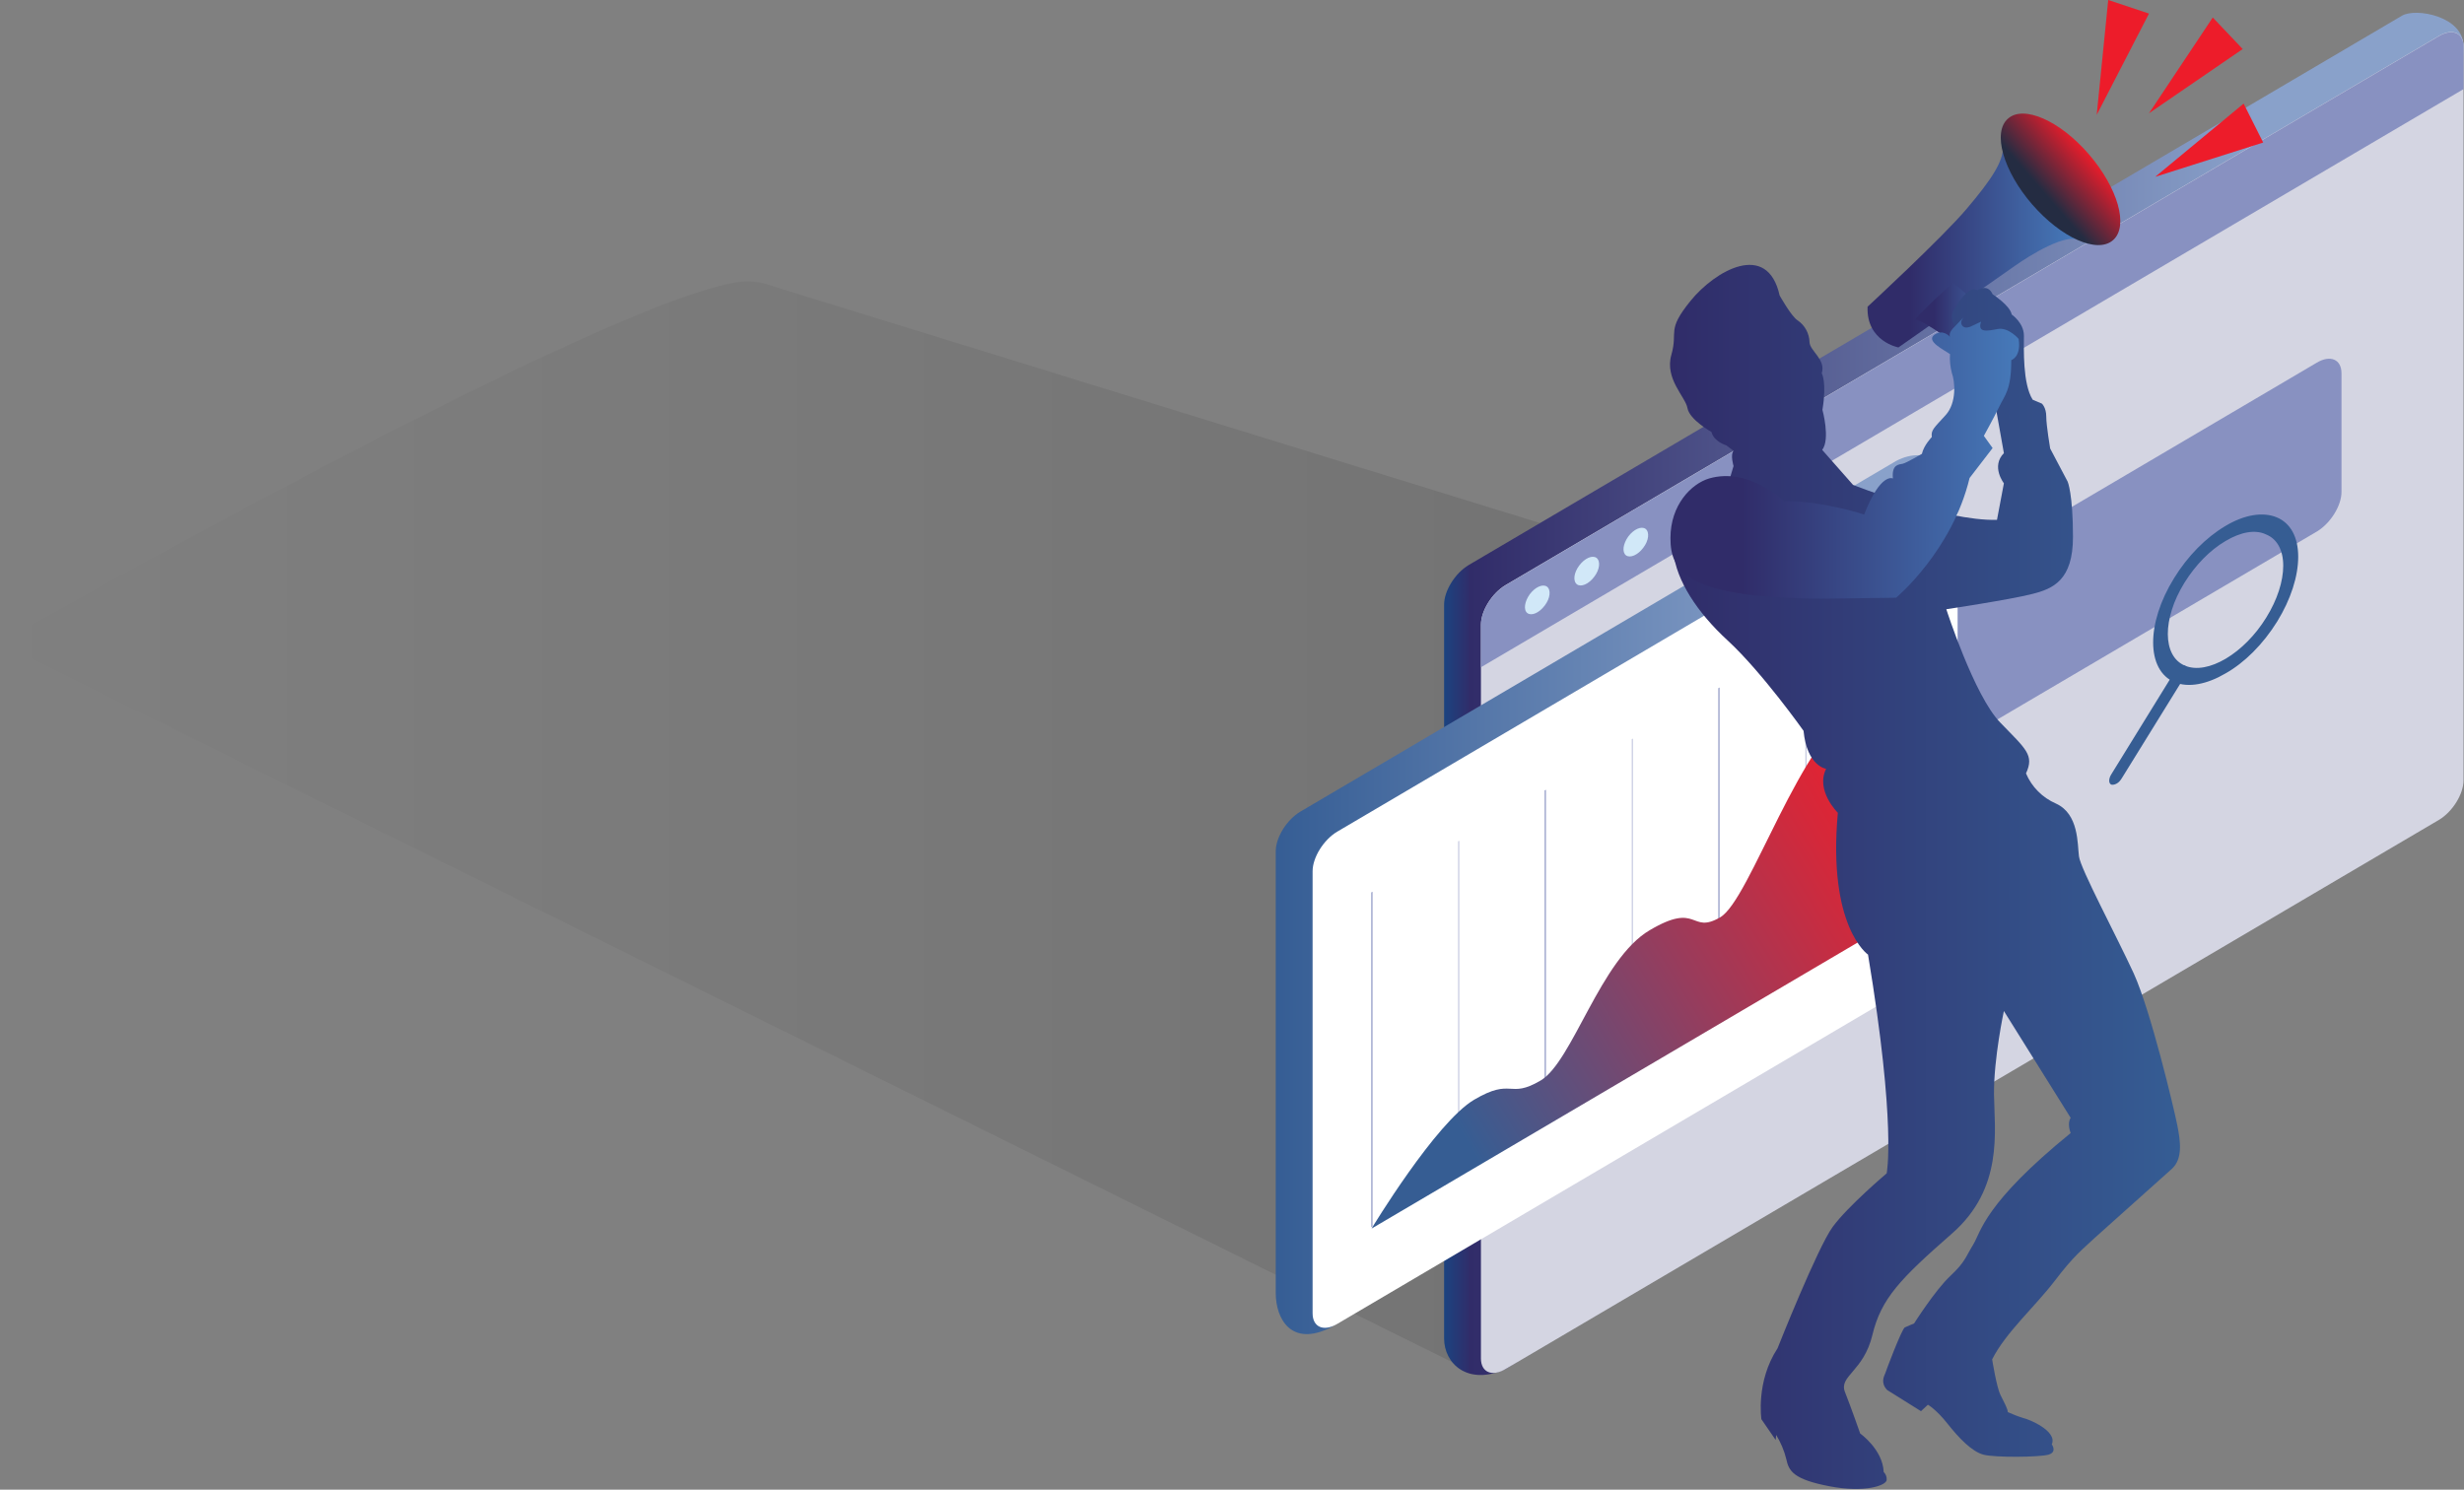
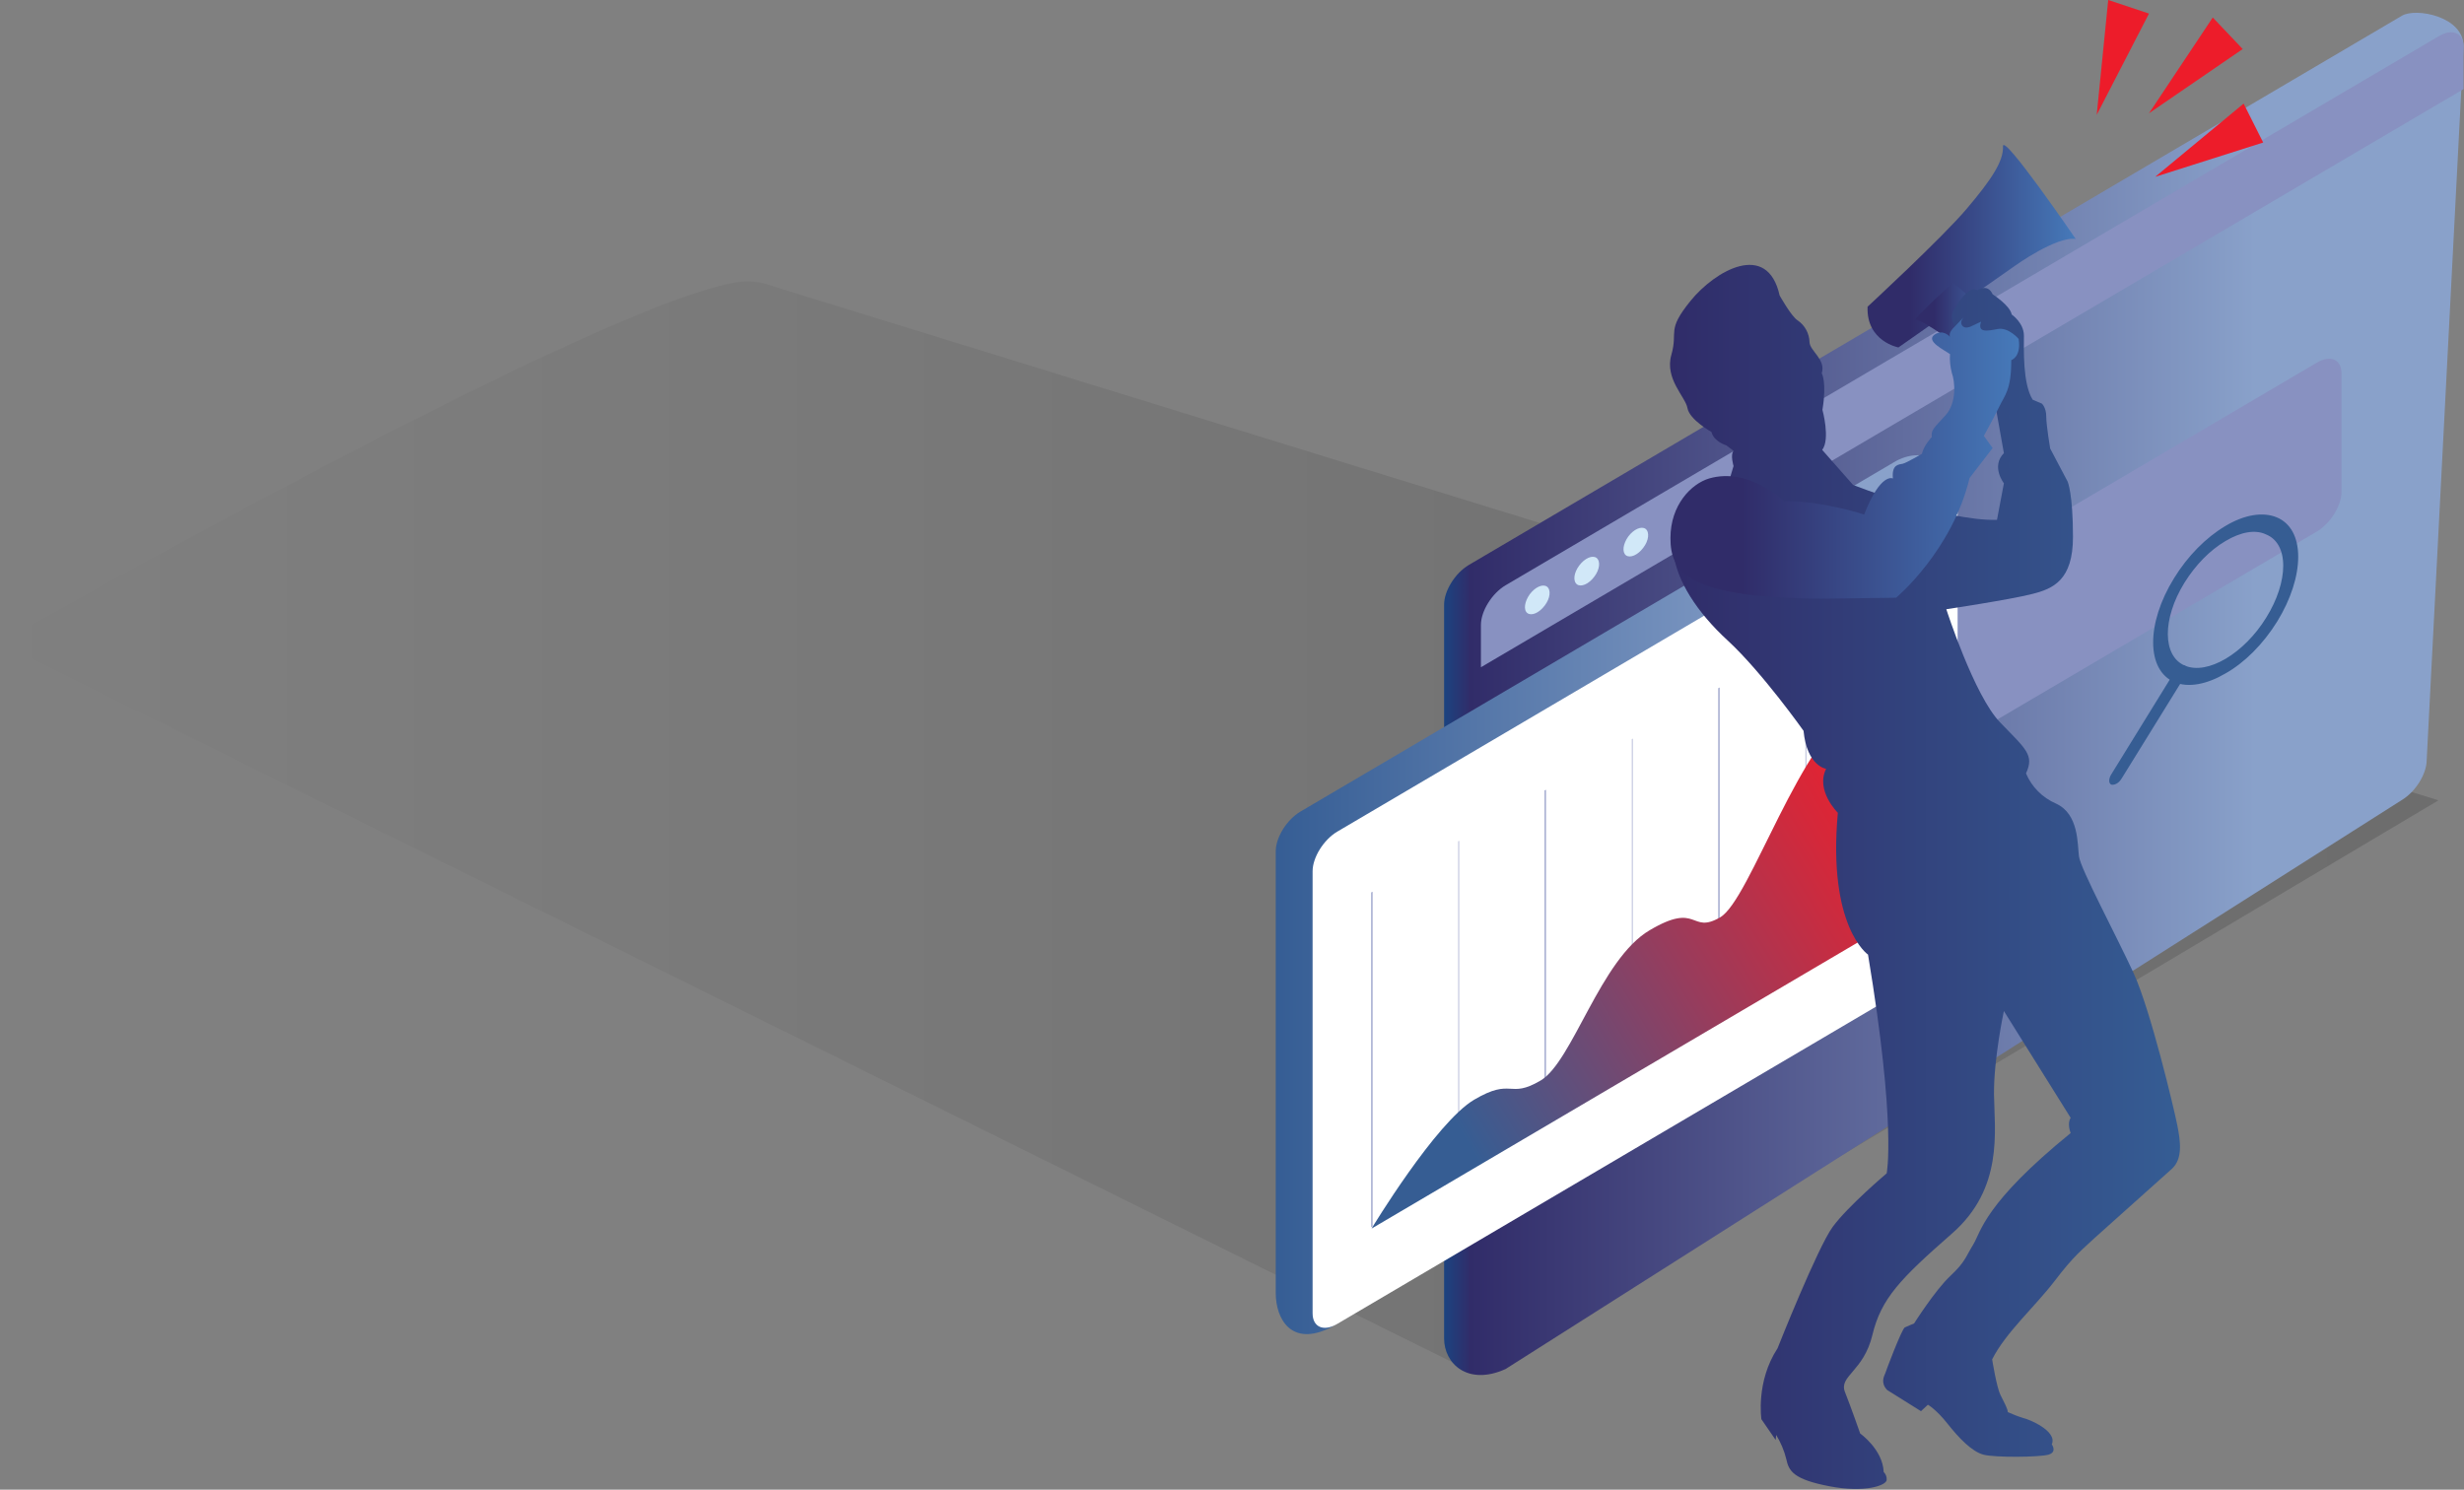
<svg xmlns="http://www.w3.org/2000/svg" viewBox="0 0 1070 647">
  <rect x="0" y="0" width="1070" height="647" fill="#808080" stroke="none" />
  <linearGradient id="A" gradientUnits="userSpaceOnUse" x1="0" y1="359.341" x2="1058.87" y2="359.341">
    <stop offset="0" stop-opacity="0" />
    <stop offset="1" stop-opacity=".15" />
  </linearGradient>
  <path d="M1058.9 347.6L640.5 596.5 0 279.2s262.3-149.1 321-156.7c3.8-.5 7.6-.2 11.3.8l726.6 224.3h0z" fill="url(#A)" />
  <linearGradient id="B" gradientUnits="userSpaceOnUse" x1="1068.046" y1="301.431" x2="625.284" y2="301.431">
    <stop offset="0" stop-color="#89a1ca" />
    <stop offset=".2" stop-color="#89a1ca" />
    <stop offset=".97" stop-color="#312c69" />
    <stop offset="1" stop-color="#184784" />
  </linearGradient>
  <path d="M1043.1 347.4L653.8 594.6c-16.4 7.4-26.7-2.3-26.7-13.3V262.6c0-6 4.8-13.7 10.7-17.2L1043.1 6.8c5.9-3.5 26.7.2 26.7 13.3l-16 310c0 6-4.8 13.7-10.7 17.3h0z" fill="url(#B)" />
-   <path d="M1059.1 356.1L653.8 594.6c-5.9 3.5-10.7 1.4-10.7-4.6V271.3c0-6 4.8-13.7 10.7-17.2l405.3-238.5c5.9-3.5 10.7-1.4 10.7 4.6v318.7c0 6-4.8 13.7-10.7 17.2h0z" fill="#d4d5e2" />
  <path d="M643.1 289.8v-18.4c0-6 4.8-13.7 10.7-17.2l405.3-238.5c5.9-3.5 10.7-1.4 10.7 4.6v18.4m-63.6 192.1L706.7 407c-5.9 3.5-10.7 1.4-10.7-4.6V351c0-6 4.8-13.7 10.7-17.2l299.4-176.3c5.9-3.5 10.7-1.4 10.7 4.6v51.4c.1 6-4.7 13.7-10.6 17.3z" fill="#8891c1" />
  <linearGradient id="C" gradientUnits="userSpaceOnUse" x1="848.122" y1="388.596" x2="553.055" y2="388.596">
    <stop offset="0" stop-color="#89a1ca" />
    <stop offset=".2" stop-color="#89a1ca" />
    <stop offset="1" stop-color="#355d94" />
  </linearGradient>
  <path d="M823.3 414L577.8 576.6c-17.1 8.5-23.8-3.8-23.8-15V369.7c0-6 4.8-13.7 10.7-17.2l258.7-152.3c13.7-7.3 25.7 3.2 25.7 9.1l-15 187.4c-.1 6-4.9 13.8-10.8 17.3h0z" fill="url(#C)" />
  <path d="M839.3 422.7L580.7 575c-5.9 3.5-10.7 1.4-10.7-4.6v-192c0-6 4.8-13.7 10.7-17.2l258.7-152.3c5.9-3.5 10.7-1.4 10.7 4.6v192c-.1 6-4.9 13.7-10.8 17.2h0z" fill="#fff" />
  <g fill="#8891c1">
    <path d="M596 532.7l-.5.3V387.6l.5-.3v145.4zm75.3-44.3l-.5.3V343.3l.5-.3v145.4zm75.4-44.4l-.5.3V298.9l.5-.3V444z" />
    <path d="M633.7 510.6l-.5.3V365.4l.5-.2v145.4zm75.4-44.4l-.5.3V321l.5-.2v145.4zm75.4-44.3l-.5.3V276.8l.5-.3v145.4z" fill-opacity=".5" />
    <path d="M822.1 399.6l-.5.3V254.5l.5-.3v145.4z" />
  </g>
  <path d="M664.3 258.1c2.4-3.2 5.7-4.6 7.5-3.3 1.8 1.4 1.4 5.1-1 8.2-2.4 3.2-5.7 4.6-7.5 3.3s-1.3-5 1-8.2zm21.5-12.5c2.4-3.2 5.7-4.6 7.5-3.3 1.8 1.4 1.4 5.1-1 8.2-2.4 3.2-5.7 4.6-7.5 3.3-1.8-1.4-1.4-5 1-8.2zm21.3-12.6c2.4-3.2 5.7-4.6 7.5-3.3 1.8 1.4 1.4 5.1-1 8.2-2.4 3.2-5.7 4.6-7.5 3.3-1.8-1.4-1.3-5 1-8.2h0z" fill="#d1e8f8" />
  <linearGradient id="D" gradientUnits="userSpaceOnUse" x1="-435.761" y1="863.583" x2="-434.621" y2="865.13" gradientTransform="matrix(-114.645 -46.726 -46.726 114.645 -8781.64 -119019.812)">
    <stop offset="0" stop-color="#eb202d" />
    <stop offset=".161" stop-color="#d4283a" />
    <stop offset=".498" stop-color="#983c5c" />
    <stop offset=".982" stop-color="#3a5c91" />
    <stop offset="1" stop-color="#365d93" />
  </linearGradient>
  <path d="M823.2 301.9s0-5.8-14.9 2.9c-26.9 15.9-48.2 86-61.3 93.6s-9.3-7-30.6 5.6c-21.4 12.5-33.5 57.1-47.4 65.3s-12.1-1.5-28.8 8.3-44.6 56-44.6 56l227.5-133.9.1-97.8h0z" fill="url(#D)" />
  <linearGradient id="E" gradientUnits="userSpaceOnUse" x1="811.215" y1="106.957" x2="901.677" y2="106.957">
    <stop offset="0" stop-color="#302c69" />
    <stop offset=".2" stop-color="#302c69" />
    <stop offset="1" stop-color="#467aba" />
  </linearGradient>
  <path d="M901.4 103.8s-31.9-46.6-31.6-40.2-5.1 14.5-15.6 26.9C843.7 103 811 133.2 811 133.2c-.6 15.1 13.4 17.7 13.4 17.7l50.8-35.6c0 0 17.9-12.8 26.2-11.5h0z" fill="url(#E)" />
  <linearGradient id="F" gradientUnits="userSpaceOnUse" x1="832.182" y1="137.385" x2="870.556" y2="137.385">
    <stop offset="0" stop-color="#302c69" />
    <stop offset=".2" stop-color="#302c69" />
    <stop offset="1" stop-color="#467aba" />
  </linearGradient>
  <path d="M853 152.1s-18.5-13.7-21-13.1 16.1-16.3 16.1-16.3l22.1 19.1-17.2 10.3h0z" fill="url(#F)" />
  <linearGradient id="G" gradientUnits="userSpaceOnUse" x1="725.935" y1="380.95" x2="946.874" y2="380.95">
    <stop offset="0" stop-color="#302c69" />
    <stop offset="1" stop-color="#355d94" />
  </linearGradient>
  <path d="M749.6 213.1l3.2-10.7s-1.5-4.9 0-6.6l-3.2-2.4s-5.3-1.5-6.4-5.8c0 0-9.5-5.3-10.4-10.3-.8-4.9-10-12.7-7-23.2s-2.3-10.3 8.3-23.4 33.4-26.3 38.7-2.4c0 0 5.1 9.2 7.9 10.9 3.1 2.1 5 5.7 5.1 9.4.1 3.8 7.2 7.5 5.3 13.5 0 0 2.3 3.9.3 15.9 0 0 3.5 12.7-.1 17.4l13.4 15.2s39.4 15.7 62.5 15.2l3-15.9s-5.7-7.3 0-13.1l-6.4-35.9s-19.5-18.9-15.7-25.6c3.8-6.9 7.9-11.1 10.6-9.2 0 0 4.4-3.2 6.6 1.7 0 0 7.6 4.9 8.3 8.8 0 0 5.3 3.6 5.3 9.2s-.6 20.8 3.8 27.8l4 1.7s1.9 1.7 1.9 5.6 1.7 13.9 1.7 13.9l7.6 14.4s2.3 5.3 2.3 24-8.5 22.5-17.8 24.8c-9.3 2.4-37.2 6.6-37.2 6.6s12.1 37.6 23.4 49.2c11.2 11.6 14.9 14.1 11.2 22.1 2.5 5.9 7.1 10.5 13 13.1 10 4.5 9.3 17.6 10 22.9.6 5.3 16.3 34.6 23.8 50.9 7.4 16.3 17.4 58.4 18.9 65.9s2.3 14.6-2.3 18.9l-33.4 29.9c-5.5 5.2-9.1 7.7-17.6 18.9-8.5 11.1-21.2 22.3-27.1 34 0 0 1.9 12 3.6 15.4s3.2 6.2 3.2 7.5c2.2 1 4.5 1.9 6.8 2.6 2.1.4 14.9 5.6 12.3 11.4 0 0 2.5 3.4-1.5 4.5s-23.1 1.3-28.1 0c-5.1-1.3-10.8-7.3-15.7-13.5s-8.5-8.2-8.5-8.2l-3 2.8-14.7-9.2c-3-3.2-1.3-6-.8-7.3.4-1.3 7.2-19.3 8.5-19.9s4-1.7 4-1.7 9.1-14.4 15.7-20.6 6.6-8.2 10-13.7c3.4-5.6 4.7-17.8 42.3-48.4 0 0-1.7-4.1 0-6.6l-29-46.4s-4.4 20.4-4.3 36.1c.2 15.9 4.3 40.9-18.3 60.6-22.5 19.7-30.7 28.2-34.5 44-3.8 15.9-14.7 17.8-11.9 24.8 2.8 7.1 6.6 18 6.6 18s9.8 6.9 10.2 16.7c.9.9 1.4 2.1 1.3 3.4 0 2.4-9.3 5.8-24.9 2.8s-17.6-6.6-18.7-11.8c-.9-3.7-2.4-7.2-4.4-10.5l-.2 2.2-6.2-9s-2.5-16.3 7-30.8c0 0 17.4-43.9 24-52.8 6.6-9 23.4-23.2 23.4-23.2s4.3-20.4-8.1-95c0 0-17.6-12-13.1-61.6 0 0-9.8-9.6-5.1-19.1 0 0-8.3-1.1-9.8-16.5 0 0-17.9-25.3-32.8-39.1-26.9-24.6-36-56-.8-65.2h0z" fill="url(#G)" />
  <linearGradient id="H" gradientUnits="userSpaceOnUse" x1="726.123" y1="198.843" x2="877.365" y2="198.843">
    <stop offset="0" stop-color="#302c69" />
    <stop offset=".2" stop-color="#302c69" />
    <stop offset="1" stop-color="#467aba" />
  </linearGradient>
  <path d="M793.4 260l30-.4s24.3-20.3 31.9-52l10-13-3.8-5.3s4-7.2 6.6-12.5c2.5-5.3 5.3-7.3 5.3-20.4 0 0 4.4-1.3 3.2-9.2 0 0-4.4-5.2-9.1-4.3s-8.9 1.7-7.2-3.2l-4.7 2.2s-2.5 1.1-3.6-.6.8-3.6.8-3.6l-4.3 4.5s-2.5 2.2-1.7 4.1c0 0-3-3.6-6.8-.9-3.8 2.8 4.3 6.6 6.8 8.4-.2 2.7.1 5.5.8 8.2 1.3 3.4 2.3 12.9-2.8 18.4-5.1 5.6-6.3 6.4-5.9 9.4 0 0-3.5 3.6-4.3 7.3 0 0-6.6 3.9-8.3 4.3s-4.9.2-4.3 6.4c0 0-5.3-2.8-12.5 15.7 0 0-17.6-6-34.7-5.8 0 0-15.3-14.9-32.6-9.9-7.7 2.3-16.8 11.4-16.8 25.9s6.8 26.3 68 26.3h0z" fill="url(#H)" />
  <linearGradient id="I" gradientUnits="userSpaceOnUse" x1="-412.943" y1="850.469" x2="-411.942" y2="850.469" gradientTransform="matrix(24.833 -21.485 -21.485 -24.833 29409.644 12335.76)">
    <stop offset="0" stop-color="#242c42" />
    <stop offset=".2" stop-color="#242c42" />
    <stop offset="1" stop-color="#ed1c2a" />
  </linearGradient>
-   <path d="M907.1 67c12.6 14.6 17.4 31.3 10.5 37.3-6.8 6-22.5-1-35.1-15.5S865.1 57.4 872 51.5c6.8-6 22.5.9 35.1 15.5z" fill="url(#I)" />
  <path d="M935.9 76.8L974.3 45l8.5 16.9-46.9 14.9zm-2.7-27.6l27.7-41.6 13 13.7-40.7 27.9h0zm-22.7.7l5-49.9 17.7 5.9-22.7 44z" fill="#ed1c2a" />
  <g fill="#365d93">
    <path d="M966.4 292.5c-8 4.7-16 6.3-22.1 3.8-12.3-5.2-12.4-25.5-.2-45.2 5.9-9.6 13.8-17.6 22.2-22.6 8.3-5 16.4-6.3 22.4-3.8s9.3 8.6 9.3 17.1-3.2 18.5-9.1 28.1c-6.2 10-14.3 18-22.5 22.6h0 0zm0-57.5s-.1 0 0 0c-6.8 4-13 10.4-17.8 18.1-9.7 15.7-9.6 31.9.2 36 9.8 4.2 25.8-5.3 35.4-21 4.7-7.6 7.3-15.6 7.3-22.4s-2.7-11.7-7.5-13.6c-4.6-2.2-10.9-1.1-17.6 2.9h0 0z" />
    <path d="M919.2 340.3c-.9.5-1.6.6-2.3.5-1.3-.5-1.3-2.6 0-4.6l27.4-44.4c1.3-2.1 3.3-3.3 4.5-2.7 1.3.5 1.3 2.6 0 4.6L921.4 338c-.6 1-1.4 1.9-2.2 2.3h0 0z" />
  </g>
</svg>